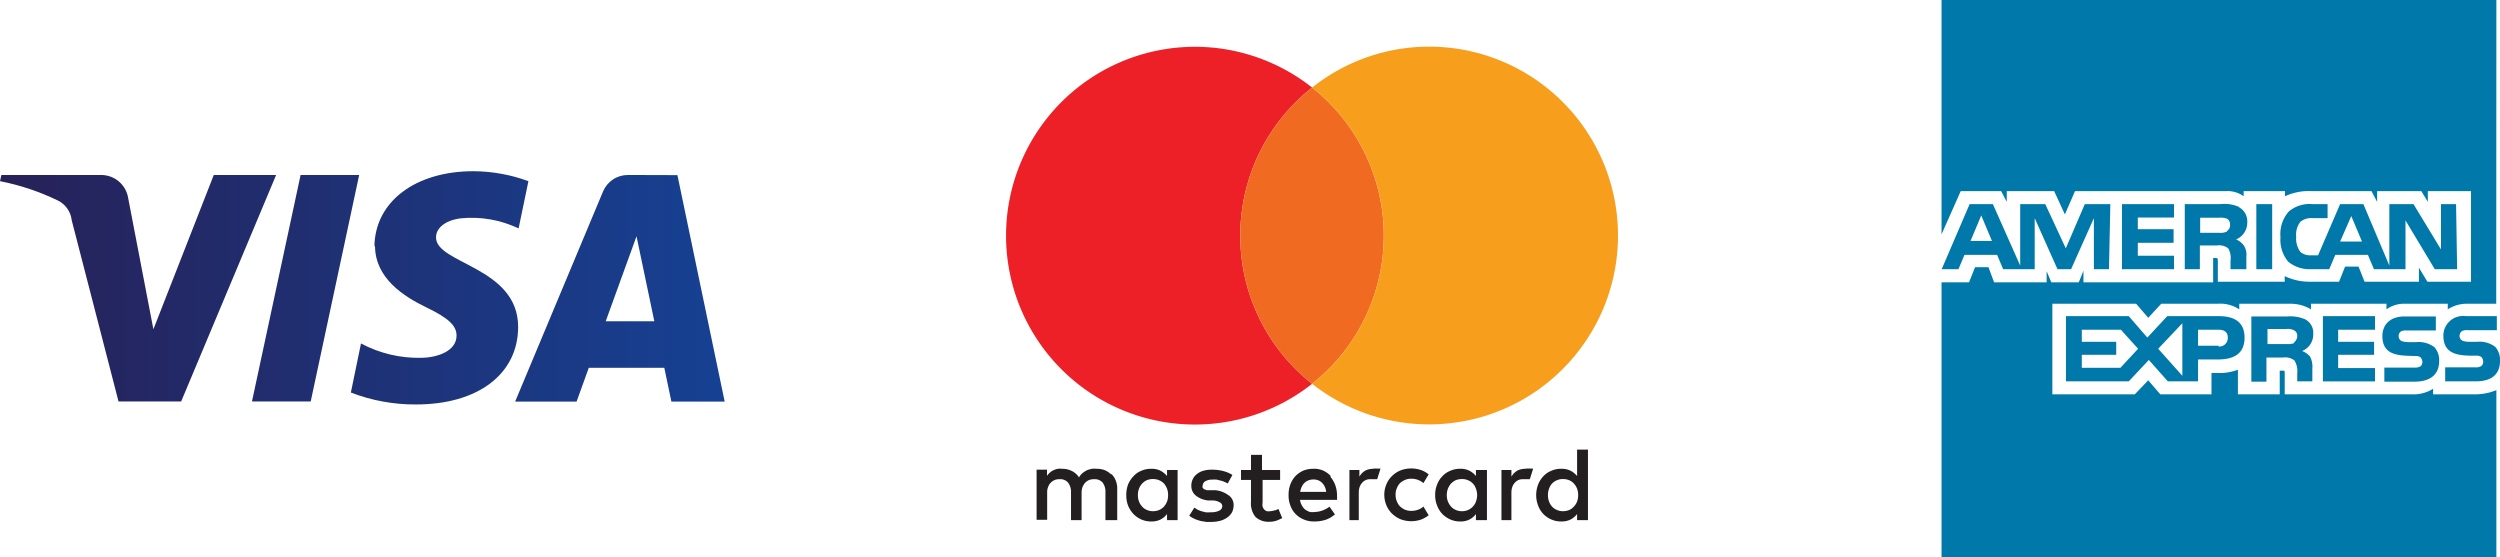
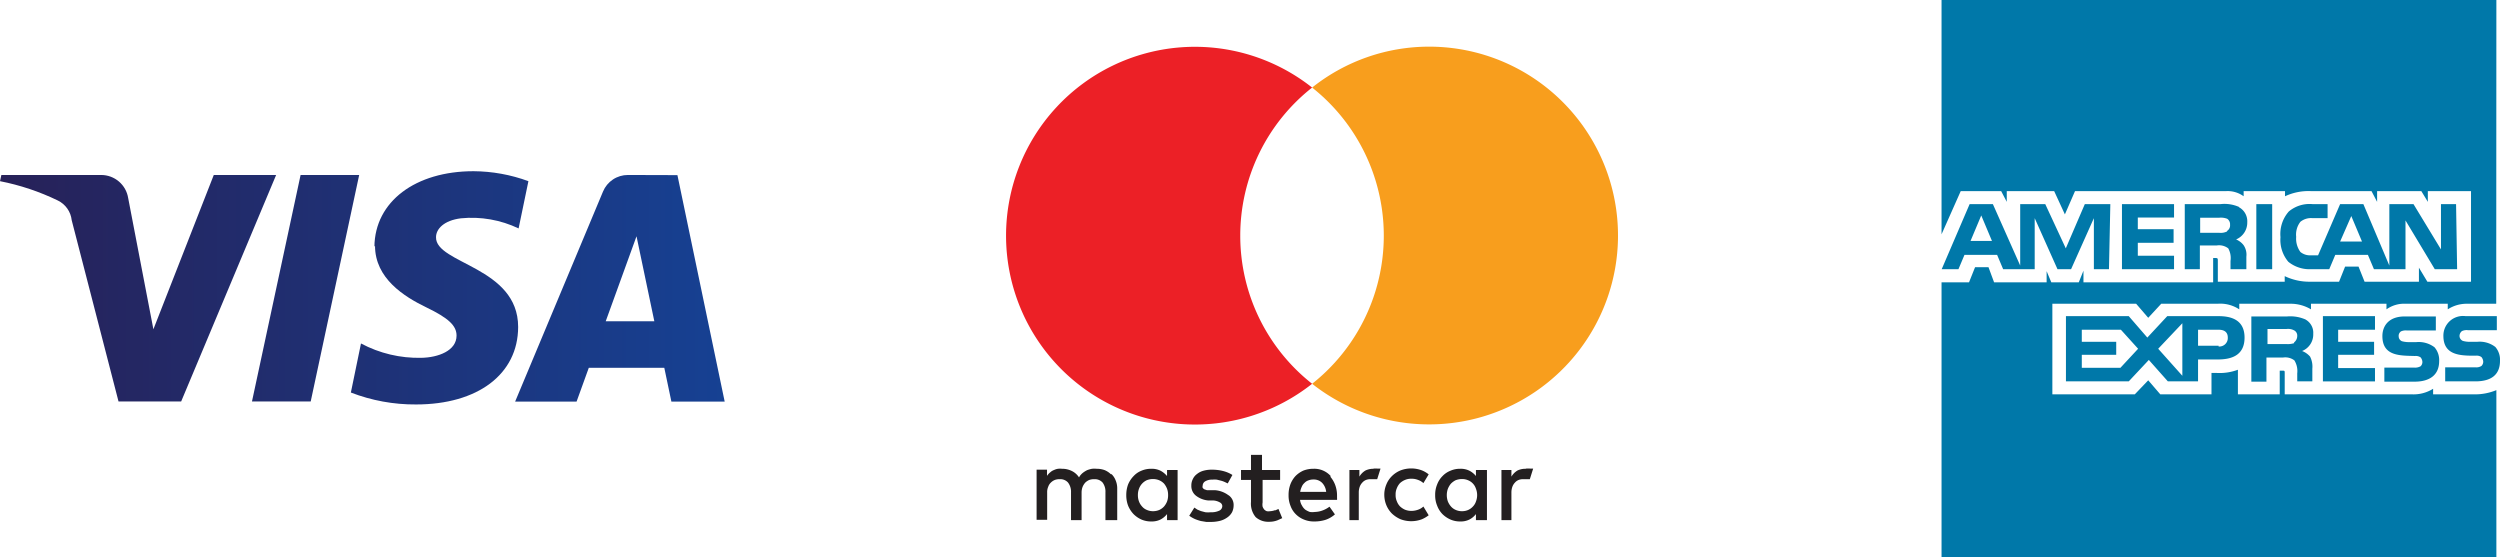
<svg xmlns="http://www.w3.org/2000/svg" viewBox="0 0 165.59 36.9">
  <defs>
    <style>.a{fill:none;}.b{clip-path:url(#a);}.c{fill:url(#b);}.d{fill:#0078a9;fill-rule:evenodd;}.e{fill:#231f20;}.f{fill:#ec2026;}.g{fill:#f16a21;}.h{fill:#f89e1d;}</style>
    <clipPath id="a">
      <path class="a" d="M14.16,11.59l-4,10.22L8.49,13.12A1.81,1.81,0,0,0,6.7,11.59H.09L0,12a15.76,15.76,0,0,1,3.83,1.28,1.65,1.65,0,0,1,.92,1.31l3.1,12H12l6.29-15Zm5.75,0-3.22,15h3.89l3.21-15Zm22.25,4.06,1.18,5.63H40.12Zm-.57-4.06a1.78,1.78,0,0,0-1.65,1.1L34.12,26.6h4.07L39,24.36h5l.47,2.24H48l-3.13-15ZM24.84,16.28c0,2.16,1.93,3.37,3.4,4.08s2,1.21,2,1.87c0,1-1.21,1.45-2.33,1.47a8.09,8.09,0,0,1-4-.95L23.24,26a11.76,11.76,0,0,0,4.32.79c4.08,0,6.75-2,6.76-5.13,0-4-5.48-4.18-5.44-5.95,0-.54.52-1.11,1.65-1.25a7.22,7.22,0,0,1,3.82.67L35,12a10.72,10.72,0,0,0-3.64-.66c-3.83,0-6.53,2-6.56,5" />
    </clipPath>
    <linearGradient id="b" x1="-428.29" y1="690.34" x2="-427.29" y2="690.34" gradientTransform="matrix(48.04, 0, 0, -48.04, 20575.3, 33183.72)" gradientUnits="userSpaceOnUse">
      <stop offset="0" stop-color="#272158" />
      <stop offset="1" stop-color="#164193" />
    </linearGradient>
  </defs>
  <title>PF-Payments</title>
  <g class="b">
    <rect class="c" y="11.32" width="48.04" height="15.52" />
  </g>
  <path class="d" d="M165.59,23.9c0,.92-.58,1.36-1.63,1.36h-2v-.93h2a.63.63,0,0,0,.4-.09.39.39,0,0,0,.12-.28.51.51,0,0,0-.12-.31.53.53,0,0,0-.37-.09c-1,0-2.15,0-2.15-1.32a1.3,1.3,0,0,1,1.47-1.3h2.07v.93h-1.91a.73.73,0,0,0-.4.06.41.41,0,0,0-.16.34.36.36,0,0,0,.22.31,1.6,1.6,0,0,0,.4.06h.55a1.7,1.7,0,0,1,1.2.34,1.29,1.29,0,0,1,.31.92M161.25,23a1.74,1.74,0,0,0-1.2-.34h-.56a1.68,1.68,0,0,1-.4-.06.35.35,0,0,1-.21-.31.36.36,0,0,1,.15-.34.77.77,0,0,1,.4-.06h1.91v-.93h-2.06c-1.11,0-1.48.68-1.48,1.3,0,1.35,1.2,1.29,2.16,1.32a.57.57,0,0,1,.37.09.51.51,0,0,1,.12.31.39.39,0,0,1-.12.28.74.74,0,0,1-.4.09h-2v.93h2c1,0,1.63-.44,1.63-1.36a1.29,1.29,0,0,0-.31-.92m-3.94,1.38h-2.44V23.5h2.38v-.86h-2.38v-.8h2.44v-.9h-3.45v4.32h3.45Zm-4.56-3.2a2.52,2.52,0,0,0-1.26-.22h-2.37v4.32h1V23.68h1.11a1,1,0,0,1,.74.19,1.34,1.34,0,0,1,.19.86v.53h1v-.84a1.46,1.46,0,0,0-.15-.8,1.29,1.29,0,0,0-.53-.37,1.18,1.18,0,0,0,.74-1.14,1,1,0,0,0-.52-.95m-5.85-.22h-3.3l-1.32,1.42L141,20.94h-4.16v4.32H141l1.33-1.42,1.26,1.42h2V23.81h1.3c.89,0,1.78-.25,1.78-1.45s-.92-1.42-1.72-1.42m5,1.79a1.32,1.32,0,0,1-.49.06l-1.27,0v-1h1.27a.85.85,0,0,1,.49.09.39.39,0,0,1,.21.37.54.54,0,0,1-.21.43m-5,.22h-1.36V21.84h1.36c.37,0,.61.15.61.52a.56.56,0,0,1-.61.59m-4,.15,1.6-1.69v3.48Zm-2.5,1.26h-2.56V23.5h2.28v-.86h-2.28v-.8h2.59l1.14,1.26Zm22.3-6.53h-1.48l-1.94-3.23v3.23h-2.09l-.4-.95h-2.16l-.4.95h-1.2a2.23,2.23,0,0,1-1.51-.49,2.24,2.24,0,0,1-.52-1.63,2.25,2.25,0,0,1,.55-1.7,2.13,2.13,0,0,1,1.57-.49h1v.93h-1a1.11,1.11,0,0,0-.8.24,1.38,1.38,0,0,0-.28,1,1.49,1.49,0,0,0,.28,1,1,1,0,0,0,.71.22h.46L155,13.52h1.54l1.72,4.07V13.52h1.6l1.82,3v-3h1ZM150.5,13.52h-1.05v4.31h1.05Zm-2.19.19a2.38,2.38,0,0,0-1.23-.19h-2.37v4.31h1V16.26h1.11a1,1,0,0,1,.77.19,1.32,1.32,0,0,1,.15.83v.55h1.05V17a1.12,1.12,0,0,0-.19-.77,1.23,1.23,0,0,0-.49-.37,1.21,1.21,0,0,0,.74-1.14,1.06,1.06,0,0,0-.56-1M144,16.94h-2.4v-.86h2.37v-.9h-2.37v-.77H144v-.89h-3.45v4.31H144Zm-4.22-3.42h-1.69l-1.26,2.93-1.36-2.93h-1.66v4.07L132,13.52h-1.54l-1.85,4.31h1.11l.4-.95h2.16l.4.95h2.09V14.45l1.51,3.38h.9l1.51-3.38v3.38h1ZM156.45,16l-.71-1.69L155,16Zm-8.94-.67a.94.94,0,0,1-.52.09h-1.26v-1H147a1.17,1.17,0,0,1,.52.07.44.44,0,0,1,.19.4.43.43,0,0,1-.19.4m-17,.67.71-1.69.71,1.69ZM165.35,0H128.6V15.52l1.27-2.86h2.68l.37.71v-.71h3.14l.71,1.54.67-1.54h10a1.8,1.8,0,0,1,1.17.34v-.34h2.74V13a3.66,3.66,0,0,1,1.73-.34h4l.37.71v-.71h2.93l.43.71v-.71h2.86v6h-2.89l-.56-.93v.93h-3.6l-.4-1h-.89l-.4,1H153a3.79,3.79,0,0,1-1.67-.37v.37H146.9V17.31c0-.19,0-.22-.16-.22h-.15V18.7H138v-.77l-.31.77h-1.82l-.31-.74v.74h-3.48l-.37-1h-.89l-.4,1H128.6V36.9h36.75V25.84a3.7,3.7,0,0,1-1.51.28h-2.68v-.37a2.43,2.43,0,0,1-1.39.37h-8.44V24.73c0-.18,0-.18-.18-.18H151v1.57h-2.77V24.49a3.46,3.46,0,0,1-1.45.21h-.3v1.42h-3.39l-.8-.93-.89.93h-5.46v-6h5.55l.8.93.86-.93h3.73a2.28,2.28,0,0,1,1.44.37v-.37h3.33a2.62,2.62,0,0,1,1.42.37v-.37h5v.37a2,2,0,0,1,1.26-.37h2.8v.37a2.28,2.28,0,0,1,1.3-.37h1.91Z" />
  <path class="e" d="M73.58,31.41a1.33,1.33,0,0,0-.41-.27,1.51,1.51,0,0,0-.53-.09,1.67,1.67,0,0,0-.31,0,1.92,1.92,0,0,0-.32.09,1.66,1.66,0,0,0-.3.19,1,1,0,0,0-.24.29A1.19,1.19,0,0,0,71,31.2a1.43,1.43,0,0,0-.66-.15,1.18,1.18,0,0,0-.26,0,.87.87,0,0,0-.26.08.73.73,0,0,0-.25.15,1,1,0,0,0-.22.24v-.41h-.69v3.32h.7V32.61a.87.87,0,0,1,.07-.37.68.68,0,0,1,.18-.28.78.78,0,0,1,.26-.17.86.86,0,0,1,.32-.05.68.68,0,0,1,.55.22,1,1,0,0,1,.2.65v1.84h.7V32.61a1.06,1.06,0,0,1,.07-.37,1,1,0,0,1,.18-.28.9.9,0,0,1,.26-.17.91.91,0,0,1,.33-.05.69.69,0,0,1,.55.22,1,1,0,0,1,.19.65v1.84H74V32.37a1.33,1.33,0,0,0-.1-.54,1.17,1.17,0,0,0-.27-.42" />
  <path class="e" d="M77.3,31.53a1.47,1.47,0,0,0-.43-.35,1.31,1.31,0,0,0-.61-.13,1.62,1.62,0,0,0-.66.13,1.43,1.43,0,0,0-.52.36,1.75,1.75,0,0,0-.36.55,2,2,0,0,0-.12.7,1.94,1.94,0,0,0,.12.7,1.8,1.8,0,0,0,.36.56,1.73,1.73,0,0,0,.52.36,1.62,1.62,0,0,0,.66.13,1.31,1.31,0,0,0,.61-.13,1.36,1.36,0,0,0,.43-.36v.4H78V31.13H77.3Zm0,1.69a1.21,1.21,0,0,1-.2.33,1,1,0,0,1-.32.23,1.07,1.07,0,0,1-.41.08,1,1,0,0,1-.42-.09.79.79,0,0,1-.31-.23,1,1,0,0,1-.2-.33,1.16,1.16,0,0,1-.07-.42,1.14,1.14,0,0,1,.07-.41,1,1,0,0,1,.51-.57,1.12,1.12,0,0,1,.42-.08,1.07,1.07,0,0,1,.41.08,1,1,0,0,1,.32.22,1.27,1.27,0,0,1,.2.34,1.16,1.16,0,0,1,.07.42,1.18,1.18,0,0,1-.07.43" />
  <path class="e" d="M81.35,32.79a1.7,1.7,0,0,0-.85-.32l-.34,0-.21,0-.18-.06a.36.36,0,0,1-.11-.1.24.24,0,0,1,0-.14.34.34,0,0,1,.17-.29.84.84,0,0,1,.46-.11,1.63,1.63,0,0,1,.31,0l.28.07a1.45,1.45,0,0,1,.25.09l.19.09.31-.56a2.12,2.12,0,0,0-.61-.26,2.94,2.94,0,0,0-.74-.09,2,2,0,0,0-.57.07,1.17,1.17,0,0,0-.43.22.86.86,0,0,0-.27.33.92.92,0,0,0-.1.44.81.81,0,0,0,.29.65,1.55,1.55,0,0,0,.84.33l.34,0a1,1,0,0,1,.44.14.28.28,0,0,1,.14.23.34.34,0,0,1-.19.3,1.22,1.22,0,0,1-.57.11,2,2,0,0,1-.36,0l-.3-.08-.24-.1-.19-.13-.34.54a2.08,2.08,0,0,0,.38.22,3,3,0,0,0,.39.13l.36.06.3,0a2.49,2.49,0,0,0,.64-.08,1.47,1.47,0,0,0,.47-.23,1,1,0,0,0,.3-.34,1.05,1.05,0,0,0,.1-.44.78.78,0,0,0-.31-.66" />
  <path class="e" d="M88.14,31.53A1.46,1.46,0,0,0,87,31.05a1.85,1.85,0,0,0-.67.12,1.73,1.73,0,0,0-.52.36,1.7,1.7,0,0,0-.34.55,2,2,0,0,0-.12.71,1.81,1.81,0,0,0,.13.72,1.48,1.48,0,0,0,.35.55,1.58,1.58,0,0,0,.53.35,1.73,1.73,0,0,0,.69.13,2.46,2.46,0,0,0,.72-.1,1.79,1.79,0,0,0,.65-.37l-.36-.51a1.72,1.72,0,0,1-.46.25,1.54,1.54,0,0,1-.51.1,1.2,1.2,0,0,1-.33,0,1.4,1.4,0,0,1-.3-.15.84.84,0,0,1-.22-.27.86.86,0,0,1-.13-.38h2.45a.57.57,0,0,0,0-.13s0-.09,0-.14a2,2,0,0,0-.12-.71,1.85,1.85,0,0,0-.32-.55m-2,1a1.15,1.15,0,0,1,.1-.33.68.68,0,0,1,.18-.26.65.65,0,0,1,.26-.17.9.9,0,0,1,.34-.06.77.77,0,0,1,.57.22,1,1,0,0,1,.27.6Z" />
  <path class="e" d="M97.76,31.53a1.35,1.35,0,0,0-.43-.35,1.28,1.28,0,0,0-.61-.13,1.57,1.57,0,0,0-.65.13,1.47,1.47,0,0,0-.53.36,1.57,1.57,0,0,0-.35.55,1.78,1.78,0,0,0-.13.7,1.75,1.75,0,0,0,.13.7,1.61,1.61,0,0,0,.35.56,1.77,1.77,0,0,0,.53.36,1.57,1.57,0,0,0,.65.13,1.28,1.28,0,0,0,.61-.13,1.26,1.26,0,0,0,.43-.36v.4h.73V31.13h-.73Zm0,1.69a.86.86,0,0,1-.2.33.94.94,0,0,1-.32.23,1,1,0,0,1-.4.08,1,1,0,0,1-.43-.09.87.87,0,0,1-.31-.23,1.21,1.21,0,0,1-.2-.33,1.27,1.27,0,0,1,0-.83,1.27,1.27,0,0,1,.2-.34,1.19,1.19,0,0,1,.31-.23,1.18,1.18,0,0,1,.43-.08,1,1,0,0,1,.4.08.91.91,0,0,1,.32.22.9.9,0,0,1,.2.34,1.16,1.16,0,0,1,.08.42,1.18,1.18,0,0,1-.08.43" />
  <path class="e" d="M84.46,33.79a1.09,1.09,0,0,1-.34.07.65.65,0,0,1-.21,0,.45.45,0,0,1-.17-.11.68.68,0,0,1-.11-.19.79.79,0,0,1,0-.28V31.79h1.16v-.66H83.59v-1h-.73v1H82.2v.66h.66v1.46a1.39,1.39,0,0,0,.31,1,1.24,1.24,0,0,0,.88.31,1.48,1.48,0,0,0,.57-.1l.31-.14-.25-.61-.22.1" />
  <path class="e" d="M91,31.05a1.23,1.23,0,0,0-.55.11,1.15,1.15,0,0,0-.41.41v-.44h-.66v3.32H90V32.63a1.12,1.12,0,0,1,.06-.38.78.78,0,0,1,.17-.28.64.64,0,0,1,.25-.18.8.8,0,0,1,.32-.05l.28,0,.14,0,.22-.7-.18,0a1.42,1.42,0,0,0-.3,0" />
  <path class="e" d="M101.07,31.05a1.23,1.23,0,0,0-.55.11,1.15,1.15,0,0,0-.41.41v-.44h-.66v3.32h.66V32.63a1.12,1.12,0,0,1,.06-.38.78.78,0,0,1,.17-.28.64.64,0,0,1,.25-.18.8.8,0,0,1,.32-.05l.28,0,.14,0,.22-.7-.18,0a1.42,1.42,0,0,0-.3,0" />
-   <path class="e" d="M104.46,29.78v1.75a1.47,1.47,0,0,0-.43-.35,1.32,1.32,0,0,0-.62-.13,1.57,1.57,0,0,0-.65.13,1.47,1.47,0,0,0-.53.36,1.73,1.73,0,0,0-.35.55,2,2,0,0,0-.13.7,1.94,1.94,0,0,0,.13.7,1.58,1.58,0,0,0,.88.92,1.57,1.57,0,0,0,.65.13,1.32,1.32,0,0,0,.62-.13,1.36,1.36,0,0,0,.43-.36v.4h.72V29.78Zm0,3.44a1,1,0,0,1-.21.33.9.9,0,0,1-.31.23,1.07,1.07,0,0,1-.41.08.93.93,0,0,1-.42-.09.82.82,0,0,1-.32-.23,1,1,0,0,1-.19-.33,1.16,1.16,0,0,1-.07-.42,1.14,1.14,0,0,1,.07-.41,1,1,0,0,1,.19-.34,1,1,0,0,1,.74-.31,1.07,1.07,0,0,1,.41.08.87.87,0,0,1,.31.22,1.08,1.08,0,0,1,.21.34,1.16,1.16,0,0,1,.07.42,1.18,1.18,0,0,1-.07.43" />
  <path class="e" d="M92.73,32a1.15,1.15,0,0,1,.33-.21,1,1,0,0,1,.42-.08,1.12,1.12,0,0,1,.45.08,1,1,0,0,1,.35.21l.35-.58a1.76,1.76,0,0,0-.44-.26,2,2,0,0,0-1.43,0,1.76,1.76,0,0,0-.56.37,1.62,1.62,0,0,0-.37.55,1.74,1.74,0,0,0-.14.69,1.82,1.82,0,0,0,.14.7,1.72,1.72,0,0,0,.37.55,2,2,0,0,0,.56.37,2,2,0,0,0,1.43,0,2.13,2.13,0,0,0,.44-.26l-.35-.58a1,1,0,0,1-.35.21,1.33,1.33,0,0,1-.45.08,1.16,1.16,0,0,1-.42-.08,1.19,1.19,0,0,1-.33-.22,1,1,0,0,1-.21-.34,1,1,0,0,1-.08-.43,1,1,0,0,1,.08-.43,1.08,1.08,0,0,1,.21-.34" />
  <path class="f" d="M82.15,15.61A12.47,12.47,0,0,1,86.91,5.8a12.51,12.51,0,1,0,0,19.62,12.47,12.47,0,0,1-4.76-9.81" />
-   <path class="g" d="M82.15,15.61a12.47,12.47,0,0,0,4.76,9.81,12.51,12.51,0,0,0,0-19.62,12.47,12.47,0,0,0-4.76,9.81" />
  <path class="h" d="M94.67,3.09A12.44,12.44,0,0,0,86.91,5.8a12.51,12.51,0,0,1,0,19.62A12.51,12.51,0,1,0,94.67,3.09" />
</svg>